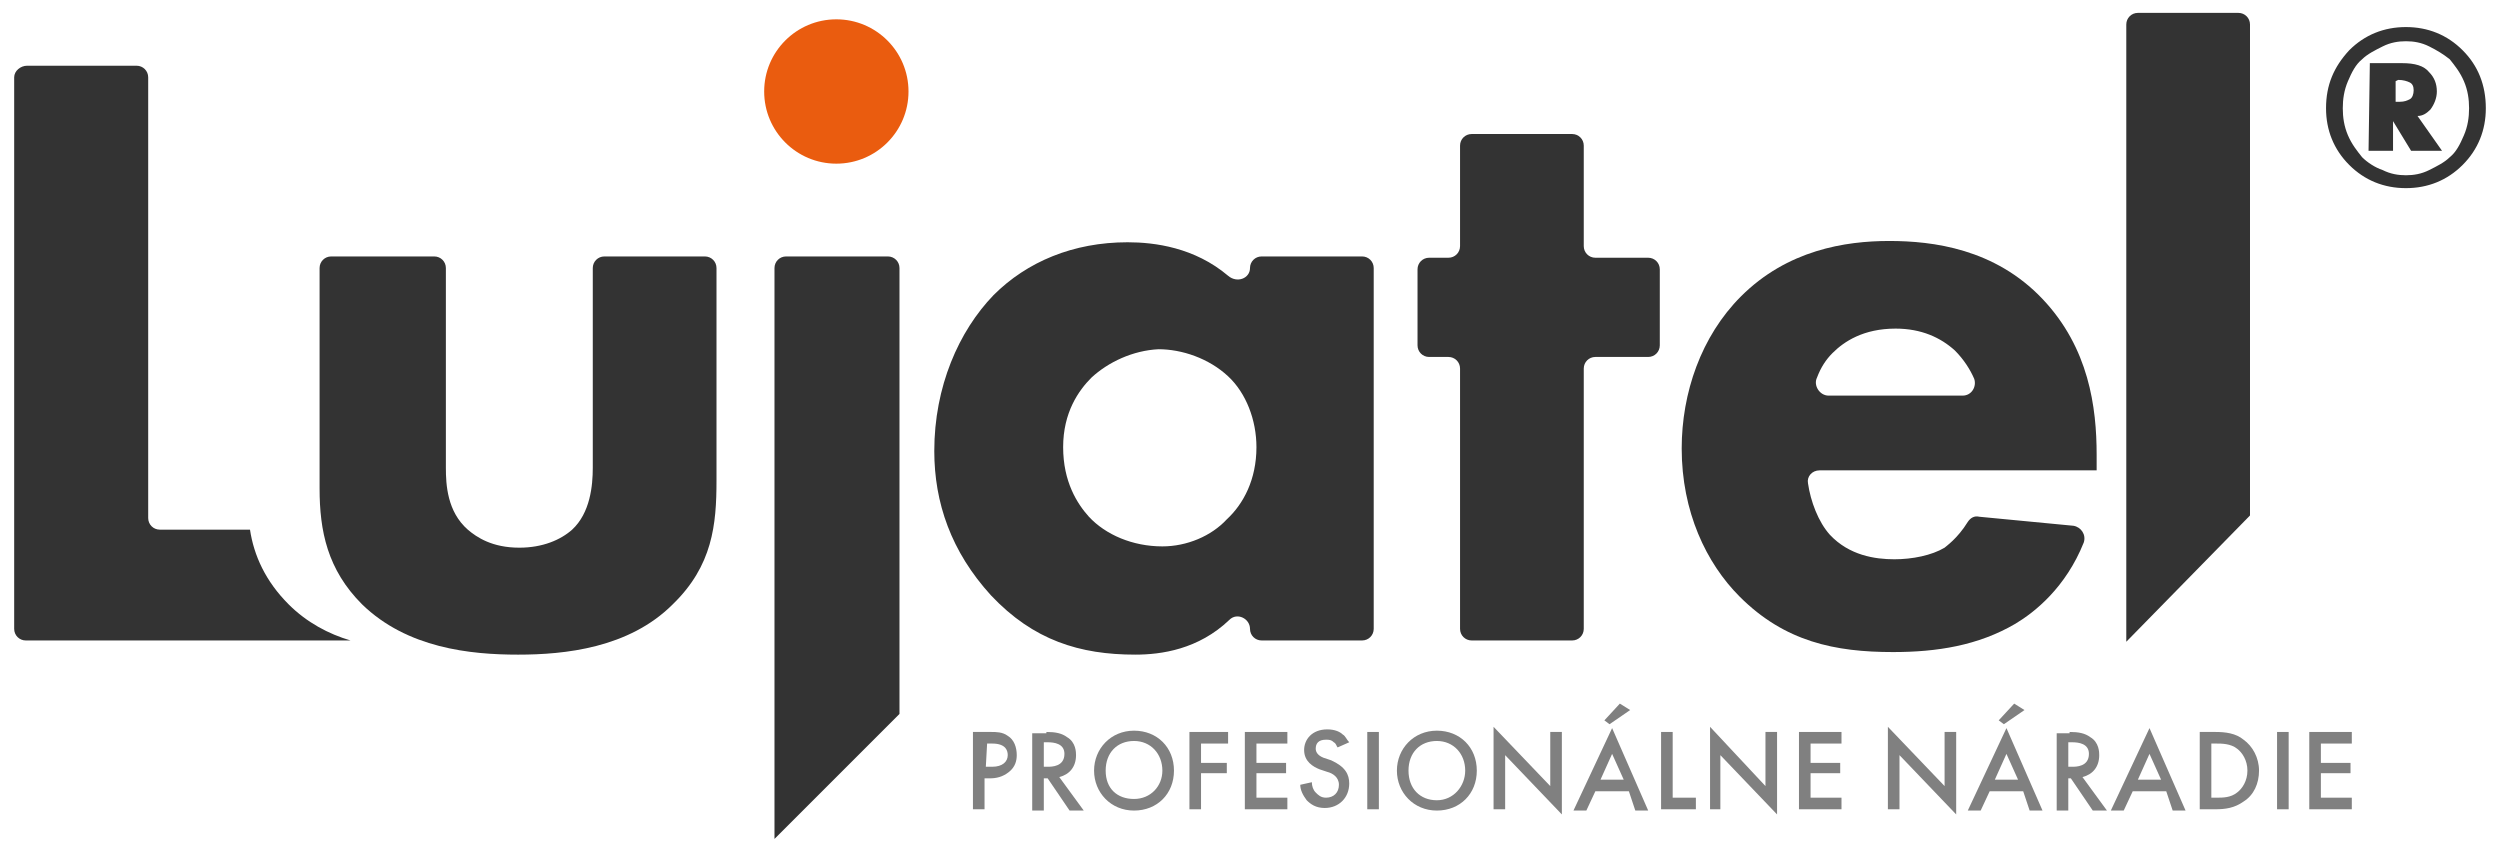
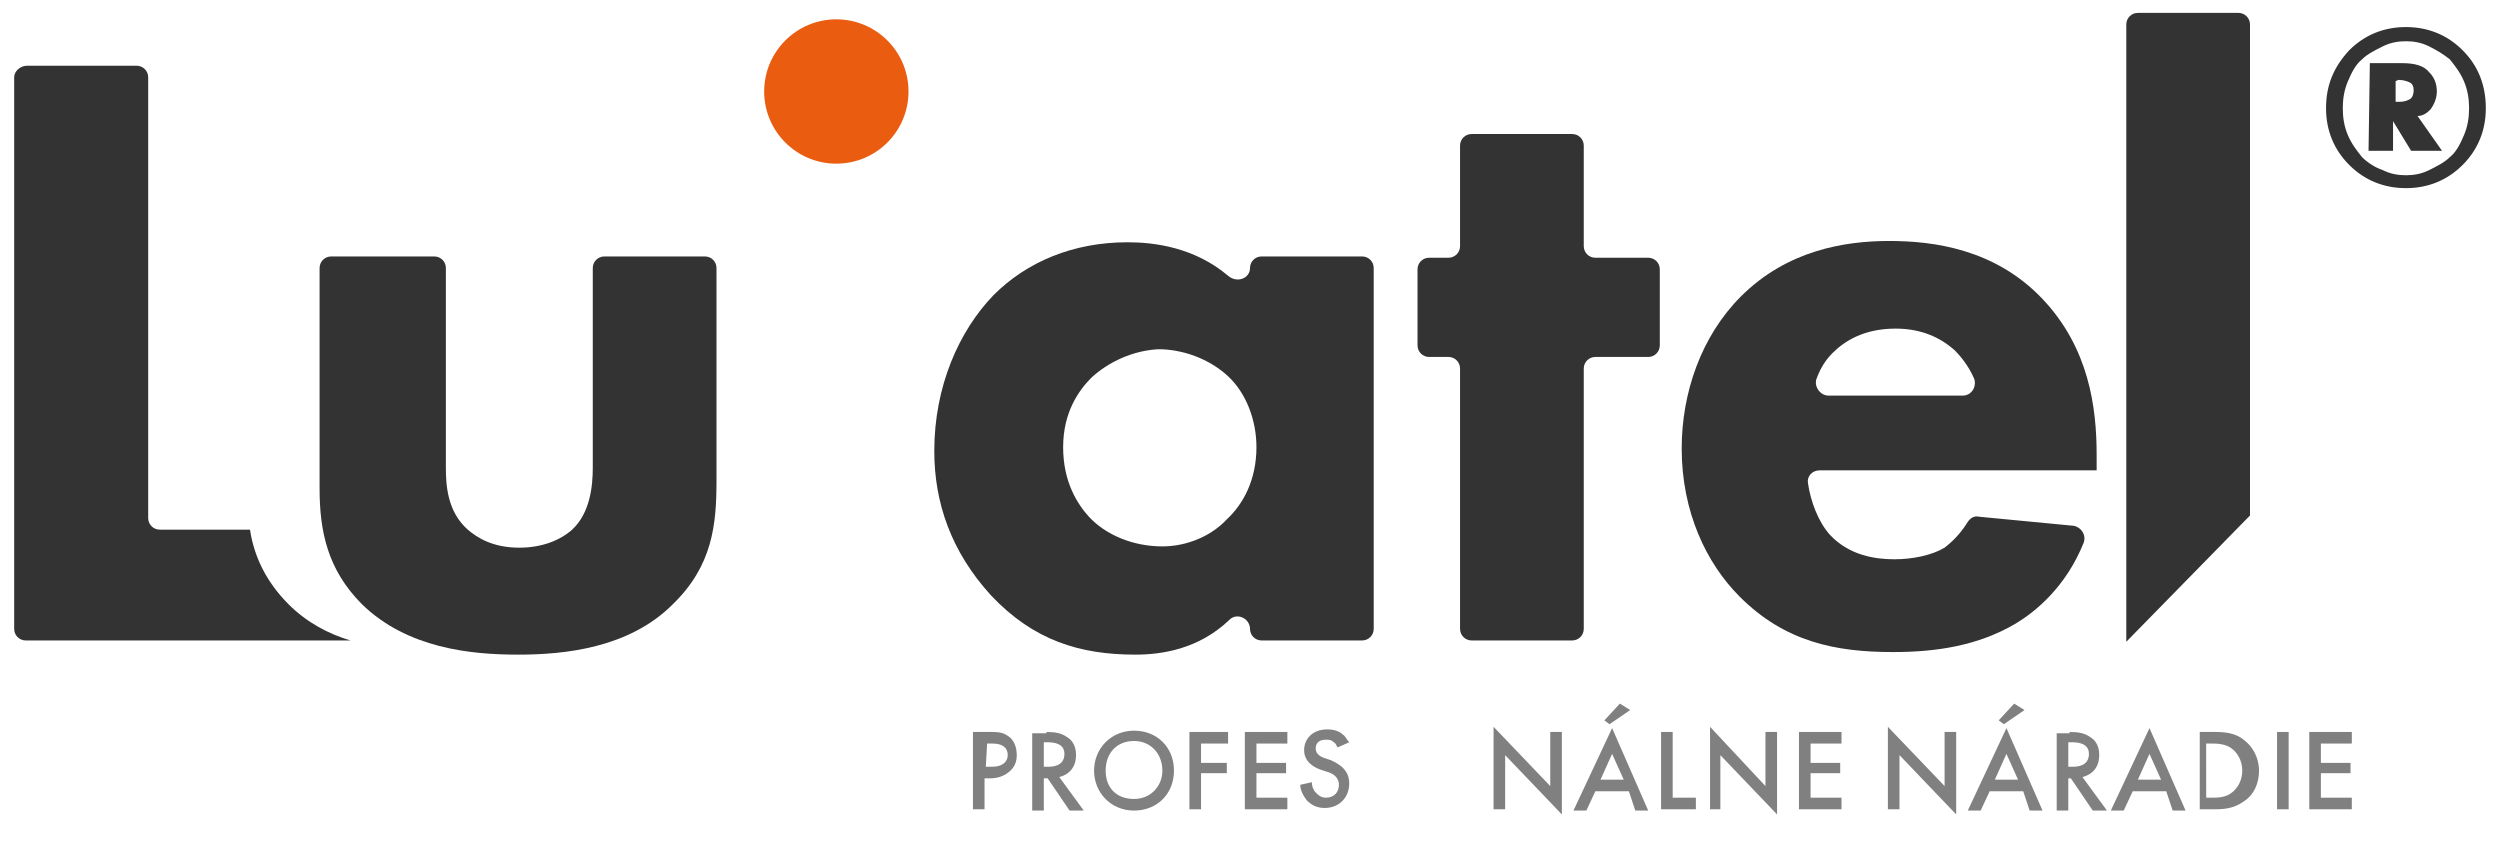
<svg xmlns="http://www.w3.org/2000/svg" version="1.1" id="Vrstva_1" x="0px" y="0px" viewBox="0 0 194 66" style="enable-background:new 0 0 194 66;" xml:space="preserve">
  <style type="text/css">
	.st0{fill:#333333;}
	.st1{fill:#EA5C0F;}
	.st2{fill:#808080;}
</style>
  <g>
-     <path class="st0" d="M60.1,65.1l9.7-9.7V20.8c0-0.5-0.4-0.9-0.9-0.9H61c-0.5,0-0.9,0.4-0.9,0.9V65.1z" />
    <path class="st0" d="M22.4,46.9c-1.8-1.8-2.7-3.8-3-5.8h-7c-0.5,0-0.9-0.4-0.9-0.9V6c0-0.5-0.4-0.9-0.9-0.9H2.1c-0.5,0-1,0.4-1,0.9   v42.8c0,0.5,0.4,0.9,0.9,0.9h25.2C25.5,49.2,23.8,48.3,22.4,46.9z" />
    <path class="st0" d="M33.7,19.9c0.5,0,0.9,0.4,0.9,0.9v15.5c0,1.3,0.1,3.4,1.7,4.8c0.7,0.6,1.9,1.4,4,1.4c1.8,0,3.2-0.6,4.1-1.4   c1.4-1.3,1.6-3.4,1.6-4.8V20.8c0-0.5,0.4-0.9,0.9-0.9h7.8c0.5,0,0.9,0.4,0.9,0.9v16.5c0,3.4-0.3,6.6-3.4,9.6   c-3.4,3.4-8.4,3.9-12,3.9c-3.7,0-8.6-0.5-12.1-3.9c-2.7-2.7-3.3-5.7-3.3-9V20.8c0-0.5,0.4-0.9,0.9-0.9H33.7z" />
    <path class="st0" d="M97.9,19.9h7.8c0.5,0,0.9,0.4,0.9,0.9v28c0,0.5-0.4,0.9-0.9,0.9h-7.8c-0.5,0-0.9-0.4-0.9-0.9l0,0   c0-0.8-1-1.3-1.6-0.7c-2.4,2.3-5.3,2.7-7.3,2.7c-4.3,0-7.9-1.1-11.2-4.6c-3.1-3.4-4.4-7.2-4.4-11.2c0-5,1.9-9.3,4.6-12.1   c2.6-2.6,6.2-4.1,10.4-4.1c2.1,0,5.2,0.4,7.8,2.6C96,22,97,21.6,97,20.8l0,0C97,20.3,97.4,19.9,97.9,19.9z M84.7,29.3   c-1,1-2.2,2.7-2.2,5.4s1.1,4.4,2,5.4c1.3,1.4,3.4,2.3,5.7,2.3c1.9,0,3.8-0.8,5-2.1c1.3-1.2,2.3-3.1,2.3-5.6c0-2.1-0.8-4.2-2.2-5.5   c-1.5-1.4-3.6-2.1-5.4-2.1C87.9,27.2,86,28.1,84.7,29.3z" />
    <path class="st0" d="M122.9,28.6v20.2c0,0.5-0.4,0.9-0.9,0.9h-7.8c-0.5,0-0.9-0.4-0.9-0.9V28.6c0-0.5-0.4-0.9-0.9-0.9h-1.5   c-0.5,0-0.9-0.4-0.9-0.9v-5.9c0-0.5,0.4-0.9,0.9-0.9h1.5c0.5,0,0.9-0.4,0.9-0.9v-7.8c0-0.5,0.4-0.9,0.9-0.9h7.8   c0.5,0,0.9,0.4,0.9,0.9v7.8c0,0.5,0.4,0.9,0.9,0.9h4.1c0.5,0,0.9,0.4,0.9,0.9v5.9c0,0.5-0.4,0.9-0.9,0.9h-4.1   C123.3,27.7,122.9,28.1,122.9,28.6z" />
    <path class="st0" d="M162.5,36.5h-21.3c-0.6,0-1,0.5-0.9,1c0.2,1.4,0.8,3,1.7,4c1.5,1.6,3.5,1.9,5,1.9c1.4,0,2.9-0.3,3.9-0.9   c0.1-0.1,1-0.7,1.8-2c0.2-0.3,0.5-0.5,0.9-0.4l7.3,0.7c0.6,0.1,1,0.7,0.8,1.3c-1.4,3.5-3.8,5.4-5.3,6.3c-2.9,1.7-6.1,2.2-9.5,2.2   c-4.5,0-8.4-0.8-11.9-4.3c-2.6-2.6-4.5-6.6-4.5-11.5c0-4.3,1.5-8.7,4.6-11.8c3.6-3.6,8.1-4.3,11.5-4.3s8.2,0.6,11.9,4.5   c3.6,3.8,4.2,8.4,4.2,12.1v1.2C162.7,36.5,162.5,36.5,162.5,36.5z M152.3,30.7c0.7,0,1.1-0.7,0.9-1.3c-0.3-0.7-0.8-1.5-1.5-2.2   c-1.1-1-2.6-1.7-4.6-1.7c-2.5,0-4,1-4.9,1.9c-0.5,0.5-0.9,1.1-1.2,1.9c-0.3,0.6,0.2,1.4,0.9,1.4C141.9,30.7,152.3,30.7,152.3,30.7z   " />
    <circle class="st1" cx="64.9" cy="7.1" r="5.6" />
    <path class="st0" d="M174.6,40V1.9c0-0.5-0.4-0.9-0.9-0.9h-7.8c-0.5,0-0.9,0.4-0.9,0.9v47.9L174.6,40z" />
    <g>
      <path class="st0" d="M192.9,8.4c0,1.7-0.6,3.2-1.8,4.4s-2.7,1.8-4.4,1.8s-3.2-0.6-4.4-1.8s-1.8-2.7-1.8-4.4c0-1.8,0.6-3.2,1.8-4.5    c1.2-1.2,2.7-1.8,4.4-1.8s3.2,0.6,4.4,1.8C192.3,5.1,192.9,6.6,192.9,8.4z M188.5,3.6c-0.6-0.3-1.2-0.4-1.8-0.4s-1.2,0.1-1.8,0.4    s-1.2,0.6-1.6,1c-0.5,0.4-0.8,1-1.1,1.7s-0.4,1.4-0.4,2.1s0.1,1.4,0.4,2.1c0.3,0.7,0.7,1.2,1.1,1.7c0.4,0.4,1,0.8,1.6,1    c0.6,0.3,1.2,0.4,1.8,0.4s1.2-0.1,1.8-0.4c0.6-0.3,1.2-0.6,1.6-1c0.5-0.4,0.8-1,1.1-1.7s0.4-1.4,0.4-2.1c0-0.7-0.1-1.4-0.4-2.1    c-0.3-0.7-0.7-1.2-1.1-1.7C189.6,4.2,189.1,3.9,188.5,3.6z M183.9,4.9h2.5c1,0,1.7,0.2,2.1,0.7c0.4,0.4,0.6,0.9,0.6,1.5    c0,0.5-0.2,1-0.5,1.4c-0.3,0.3-0.6,0.5-1,0.5l1.9,2.7h-2.4l-1.4-2.3v2.3h-1.9L183.9,4.9L183.9,4.9z M185.9,6.3v1.6h0.3    c0.4,0,0.6-0.1,0.8-0.2s0.3-0.4,0.3-0.7c0-0.3-0.1-0.5-0.3-0.6s-0.5-0.2-0.9-0.2L185.9,6.3L185.9,6.3z" />
    </g>
    <path class="st2" d="M76.9,56.8c0.4,0,0.9,0,1.3,0.3c0.5,0.3,0.7,0.9,0.7,1.5c0,0.4-0.1,0.9-0.6,1.3c-0.5,0.4-1,0.5-1.5,0.5h-0.4   v2.4h-0.9v-6H76.9z M76.5,59.5H77c0.8,0,1.2-0.4,1.2-0.9c0-0.3-0.1-0.9-1.2-0.9h-0.4L76.5,59.5L76.5,59.5z" />
    <path class="st2" d="M81.2,56.8c0.7,0,1.2,0.1,1.6,0.4c0.7,0.4,0.7,1.2,0.7,1.4c0,0.9-0.5,1.5-1.3,1.7l1.9,2.6H83l-1.7-2.5H81v2.5   h-0.9v-6h1.1V56.8z M81,59.5h0.3c0.3,0,1.3,0,1.3-1c0-0.8-0.8-0.9-1.3-0.9H81V59.5z" />
    <path class="st2" d="M91.1,59.8c0,1.8-1.3,3.1-3.1,3.1s-3.1-1.4-3.1-3.1s1.3-3.1,3.1-3.1S91.1,58,91.1,59.8z M90.2,59.8   c0-1.3-0.9-2.3-2.2-2.3s-2.2,0.9-2.2,2.3S86.7,62,88,62S90.2,61,90.2,59.8z" />
    <path class="st2" d="M95.3,57.7h-2.1v1.5h2V60h-2v2.8h-0.9v-6h3V57.7z" />
    <path class="st2" d="M99.9,57.7h-2.4v1.5h2.3V60h-2.3v1.9h2.4v0.9h-3.3v-6h3.3V57.7z" />
    <path class="st2" d="M103.8,58c-0.1-0.1-0.1-0.3-0.3-0.4c-0.2-0.2-0.4-0.2-0.6-0.2c-0.6,0-0.8,0.3-0.8,0.7c0,0.2,0.1,0.5,0.6,0.7   l0.6,0.2c1.1,0.5,1.4,1.1,1.4,1.8c0,1.1-0.8,1.9-1.9,1.9c-0.7,0-1.1-0.3-1.4-0.6c-0.3-0.4-0.5-0.8-0.5-1.2l0.9-0.2   c0,0.3,0.1,0.6,0.3,0.8c0.2,0.2,0.4,0.4,0.8,0.4c0.6,0,1-0.4,1-1s-0.5-0.9-0.9-1l-0.6-0.2c-0.5-0.2-1.2-0.6-1.2-1.5   c0-0.8,0.6-1.6,1.8-1.6c0.6,0,1,0.2,1.2,0.4c0.2,0.1,0.3,0.4,0.5,0.6L103.8,58z" />
-     <path class="st2" d="M107,56.8v6h-0.9v-6H107z" />
-     <path class="st2" d="M114.6,59.8c0,1.8-1.3,3.1-3.1,3.1s-3.1-1.4-3.1-3.1s1.3-3.1,3.1-3.1S114.6,58,114.6,59.8z M113.7,59.8   c0-1.3-0.9-2.3-2.2-2.3s-2.2,0.9-2.2,2.3s0.9,2.3,2.2,2.3S113.7,61,113.7,59.8z" />
    <path class="st2" d="M115.9,62.8v-6.4l4.4,4.6v-4.2h0.9v6.4l-4.4-4.6v4.2H115.9z" />
    <path class="st2" d="M129.8,56.8v5.1h1.8v0.9h-2.7v-6H129.8z" />
    <path class="st2" d="M132.7,62.8v-6.4L137,61v-4.2h0.9v6.4l-4.4-4.6v4.2C133.5,62.8,132.7,62.8,132.7,62.8z" />
    <polygon class="st2" points="142.9,57.7 140.5,57.7 140.5,59.2 142.8,59.2 142.8,60 140.5,60 140.5,61.9 142.9,61.9 142.9,62.8    139.6,62.8 139.6,56.8 142.9,56.8  " />
    <path class="st2" d="M146.5,62.8v-6.4l4.4,4.6v-4.2h0.9v6.4l-4.4-4.6v4.2H146.5z" />
    <path class="st2" d="M157,61.4h-2.6l-0.7,1.5h-1l3-6.4l2.8,6.4h-1L157,61.4z M156.6,60.5l-0.9-2l-0.9,2H156.6z M155.1,55.9l1.2-1.3   l0.8,0.5l-1.6,1.1L155.1,55.9z" />
    <path class="st2" d="M160.6,56.8c0.7,0,1.2,0.1,1.6,0.4c0.7,0.4,0.7,1.2,0.7,1.4c0,0.9-0.5,1.5-1.3,1.7l1.9,2.6h-1.1l-1.7-2.5h-0.2   v2.5h-0.9v-6h1V56.8z M160.5,59.5h0.3c0.3,0,1.3,0,1.3-1c0-0.8-0.8-0.9-1.3-0.9h-0.3V59.5z" />
    <path class="st2" d="M168.1,61.4h-2.6l-0.7,1.5h-1l3-6.4l2.8,6.4h-1L168.1,61.4z M167.7,60.5l-0.9-2l-0.9,2H167.7z" />
-     <path class="st2" d="M171.9,56.8c0.8,0,1.6,0.1,2.2,0.6c0.7,0.5,1.2,1.4,1.2,2.4s-0.4,1.9-1.2,2.4c-0.7,0.5-1.4,0.6-2.2,0.6h-1.2   v-6H171.9z M171.6,61.9h0.4c0.5,0,1.1,0,1.6-0.4c0.4-0.3,0.8-0.9,0.8-1.7s-0.4-1.4-0.8-1.7c-0.5-0.4-1.2-0.4-1.6-0.4h-0.4V61.9z" />
+     <path class="st2" d="M171.9,56.8c0.8,0,1.6,0.1,2.2,0.6c0.7,0.5,1.2,1.4,1.2,2.4s-0.4,1.9-1.2,2.4c-0.7,0.5-1.4,0.6-2.2,0.6h-1.2   v-6H171.9z M171.6,61.9c0.5,0,1.1,0,1.6-0.4c0.4-0.3,0.8-0.9,0.8-1.7s-0.4-1.4-0.8-1.7c-0.5-0.4-1.2-0.4-1.6-0.4h-0.4V61.9z" />
    <path class="st2" d="M177.6,56.8v6h-0.9v-6H177.6z" />
    <path class="st2" d="M182.5,57.7h-2.4v1.5h2.3V60h-2.3v1.9h2.4v0.9h-3.3v-6h3.3V57.7z" />
    <path class="st2" d="M126.4,61.4h-2.6l-0.7,1.5h-1l3-6.4l2.8,6.4h-1L126.4,61.4z M126,60.5l-0.9-2l-0.9,2H126z M124.5,55.9l1.2-1.3   l0.8,0.5l-1.6,1.1L124.5,55.9z" />
  </g>
</svg>